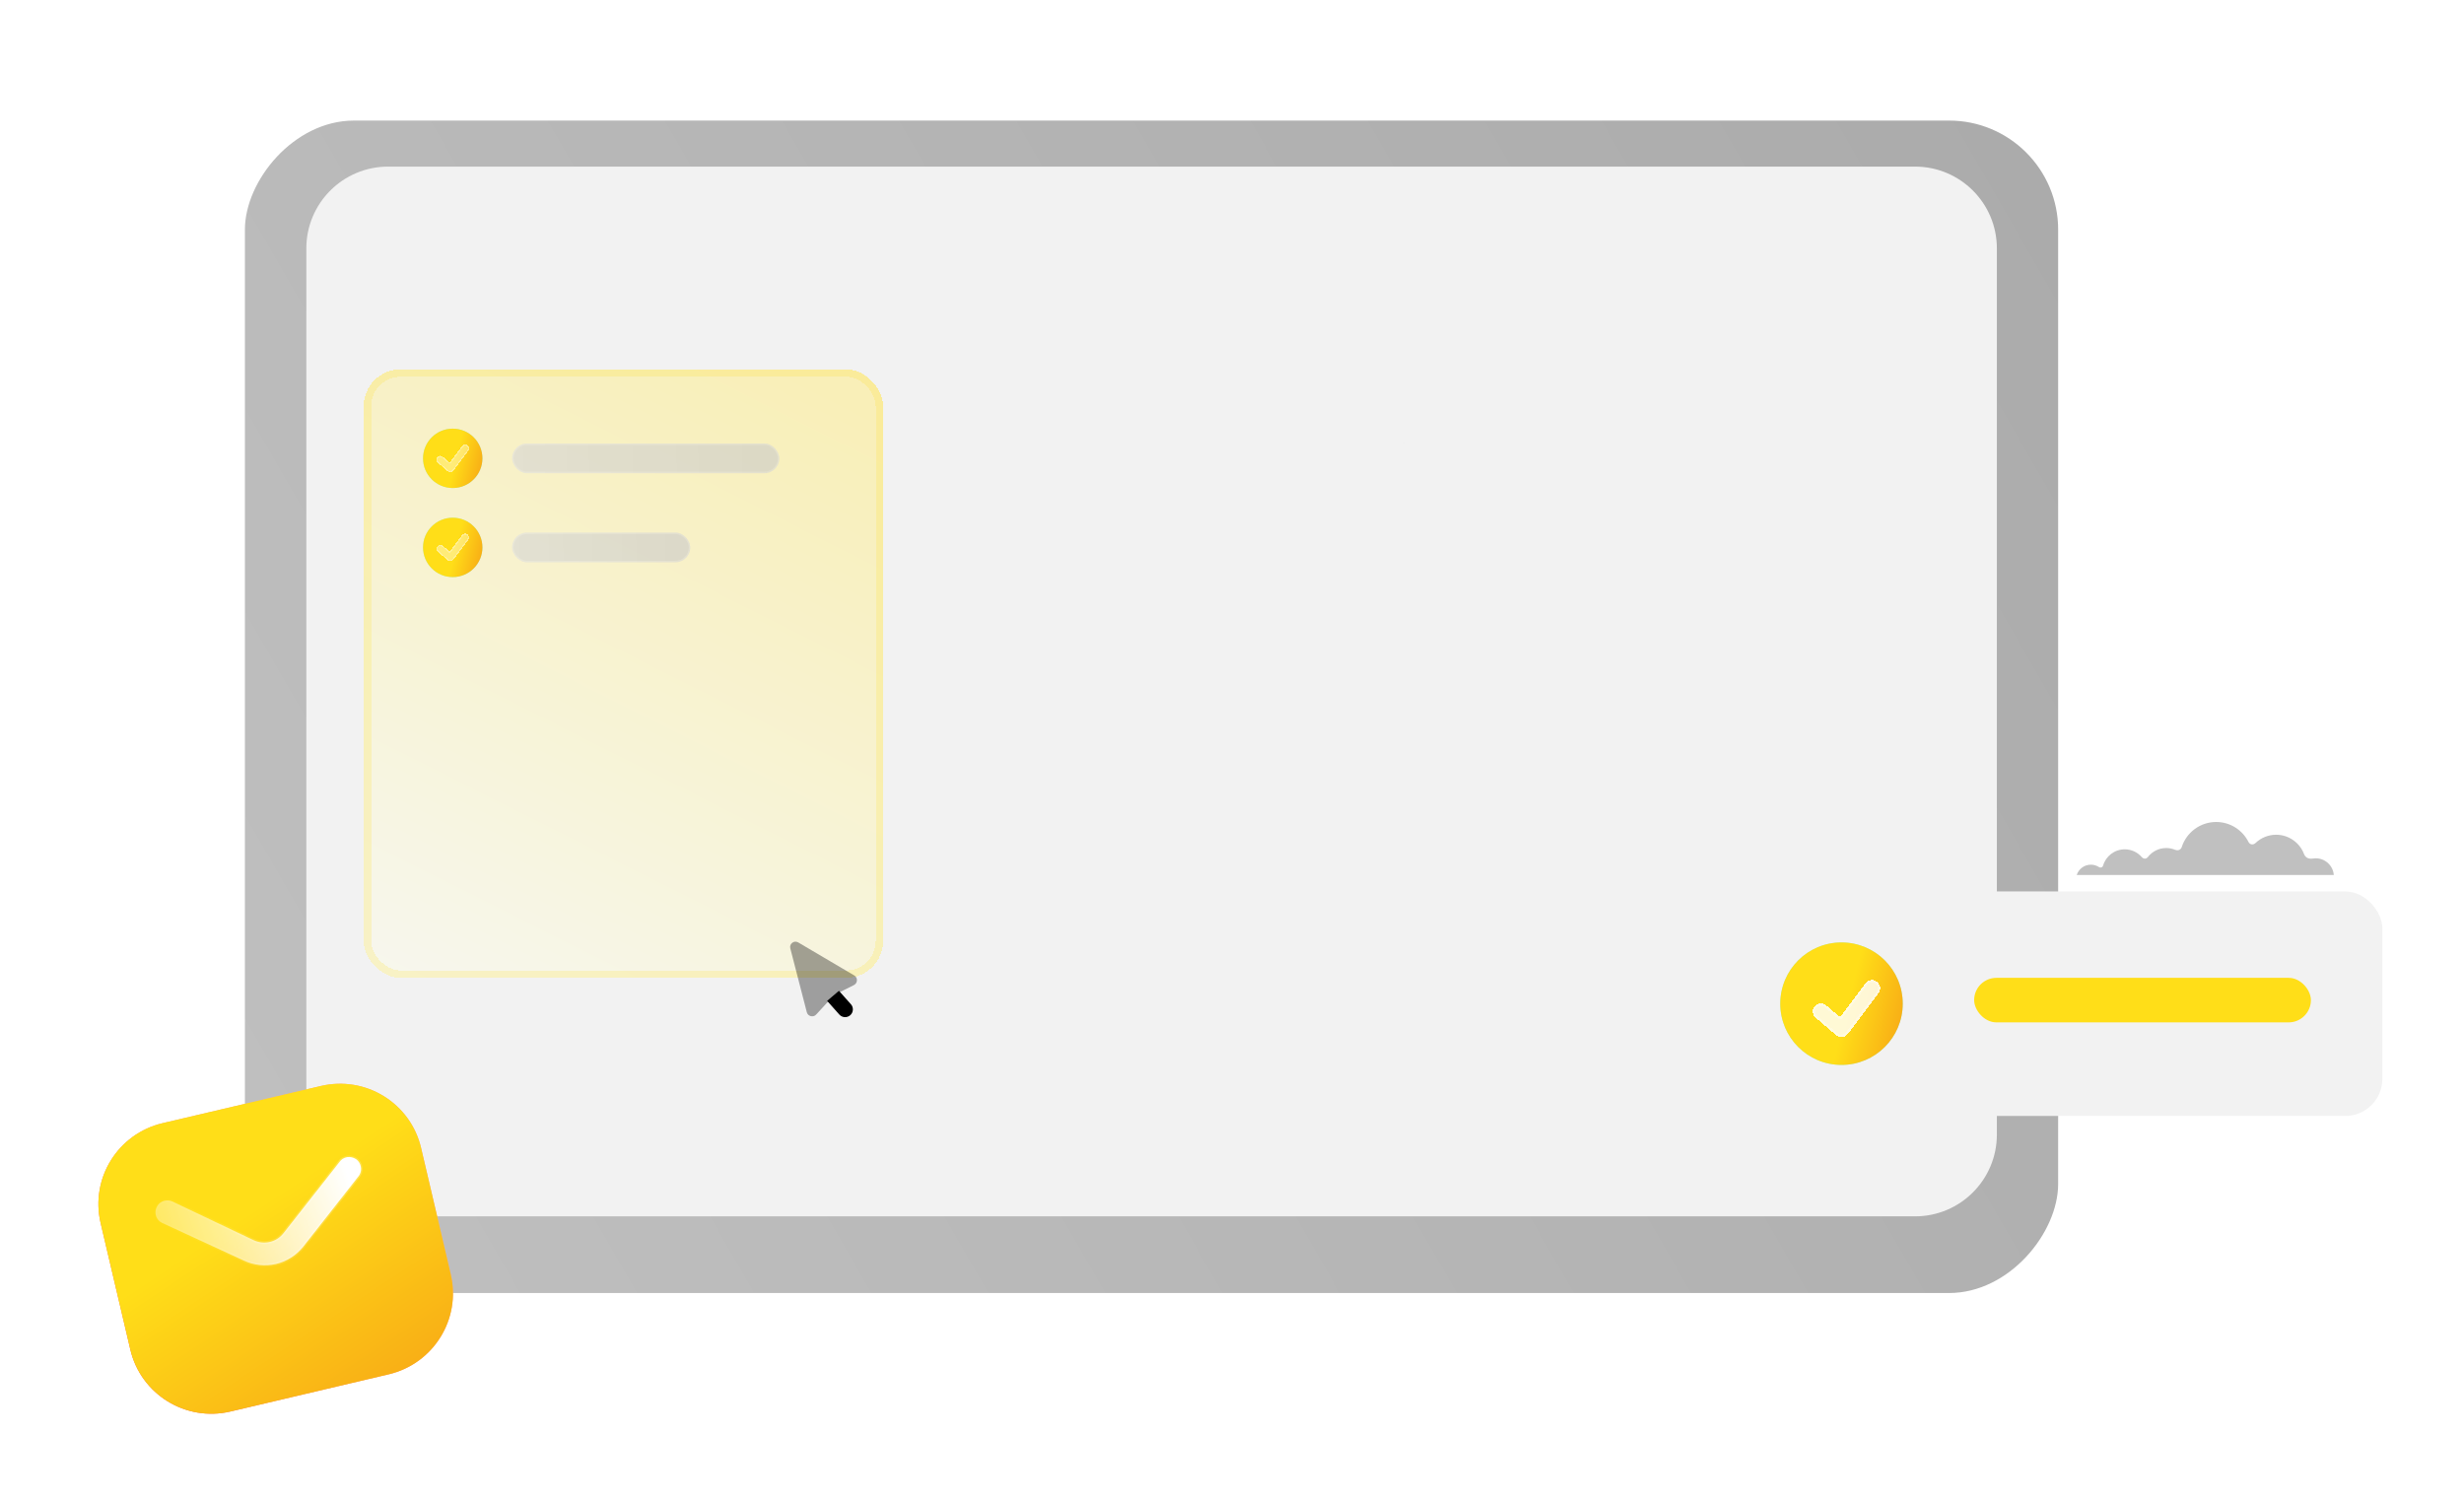
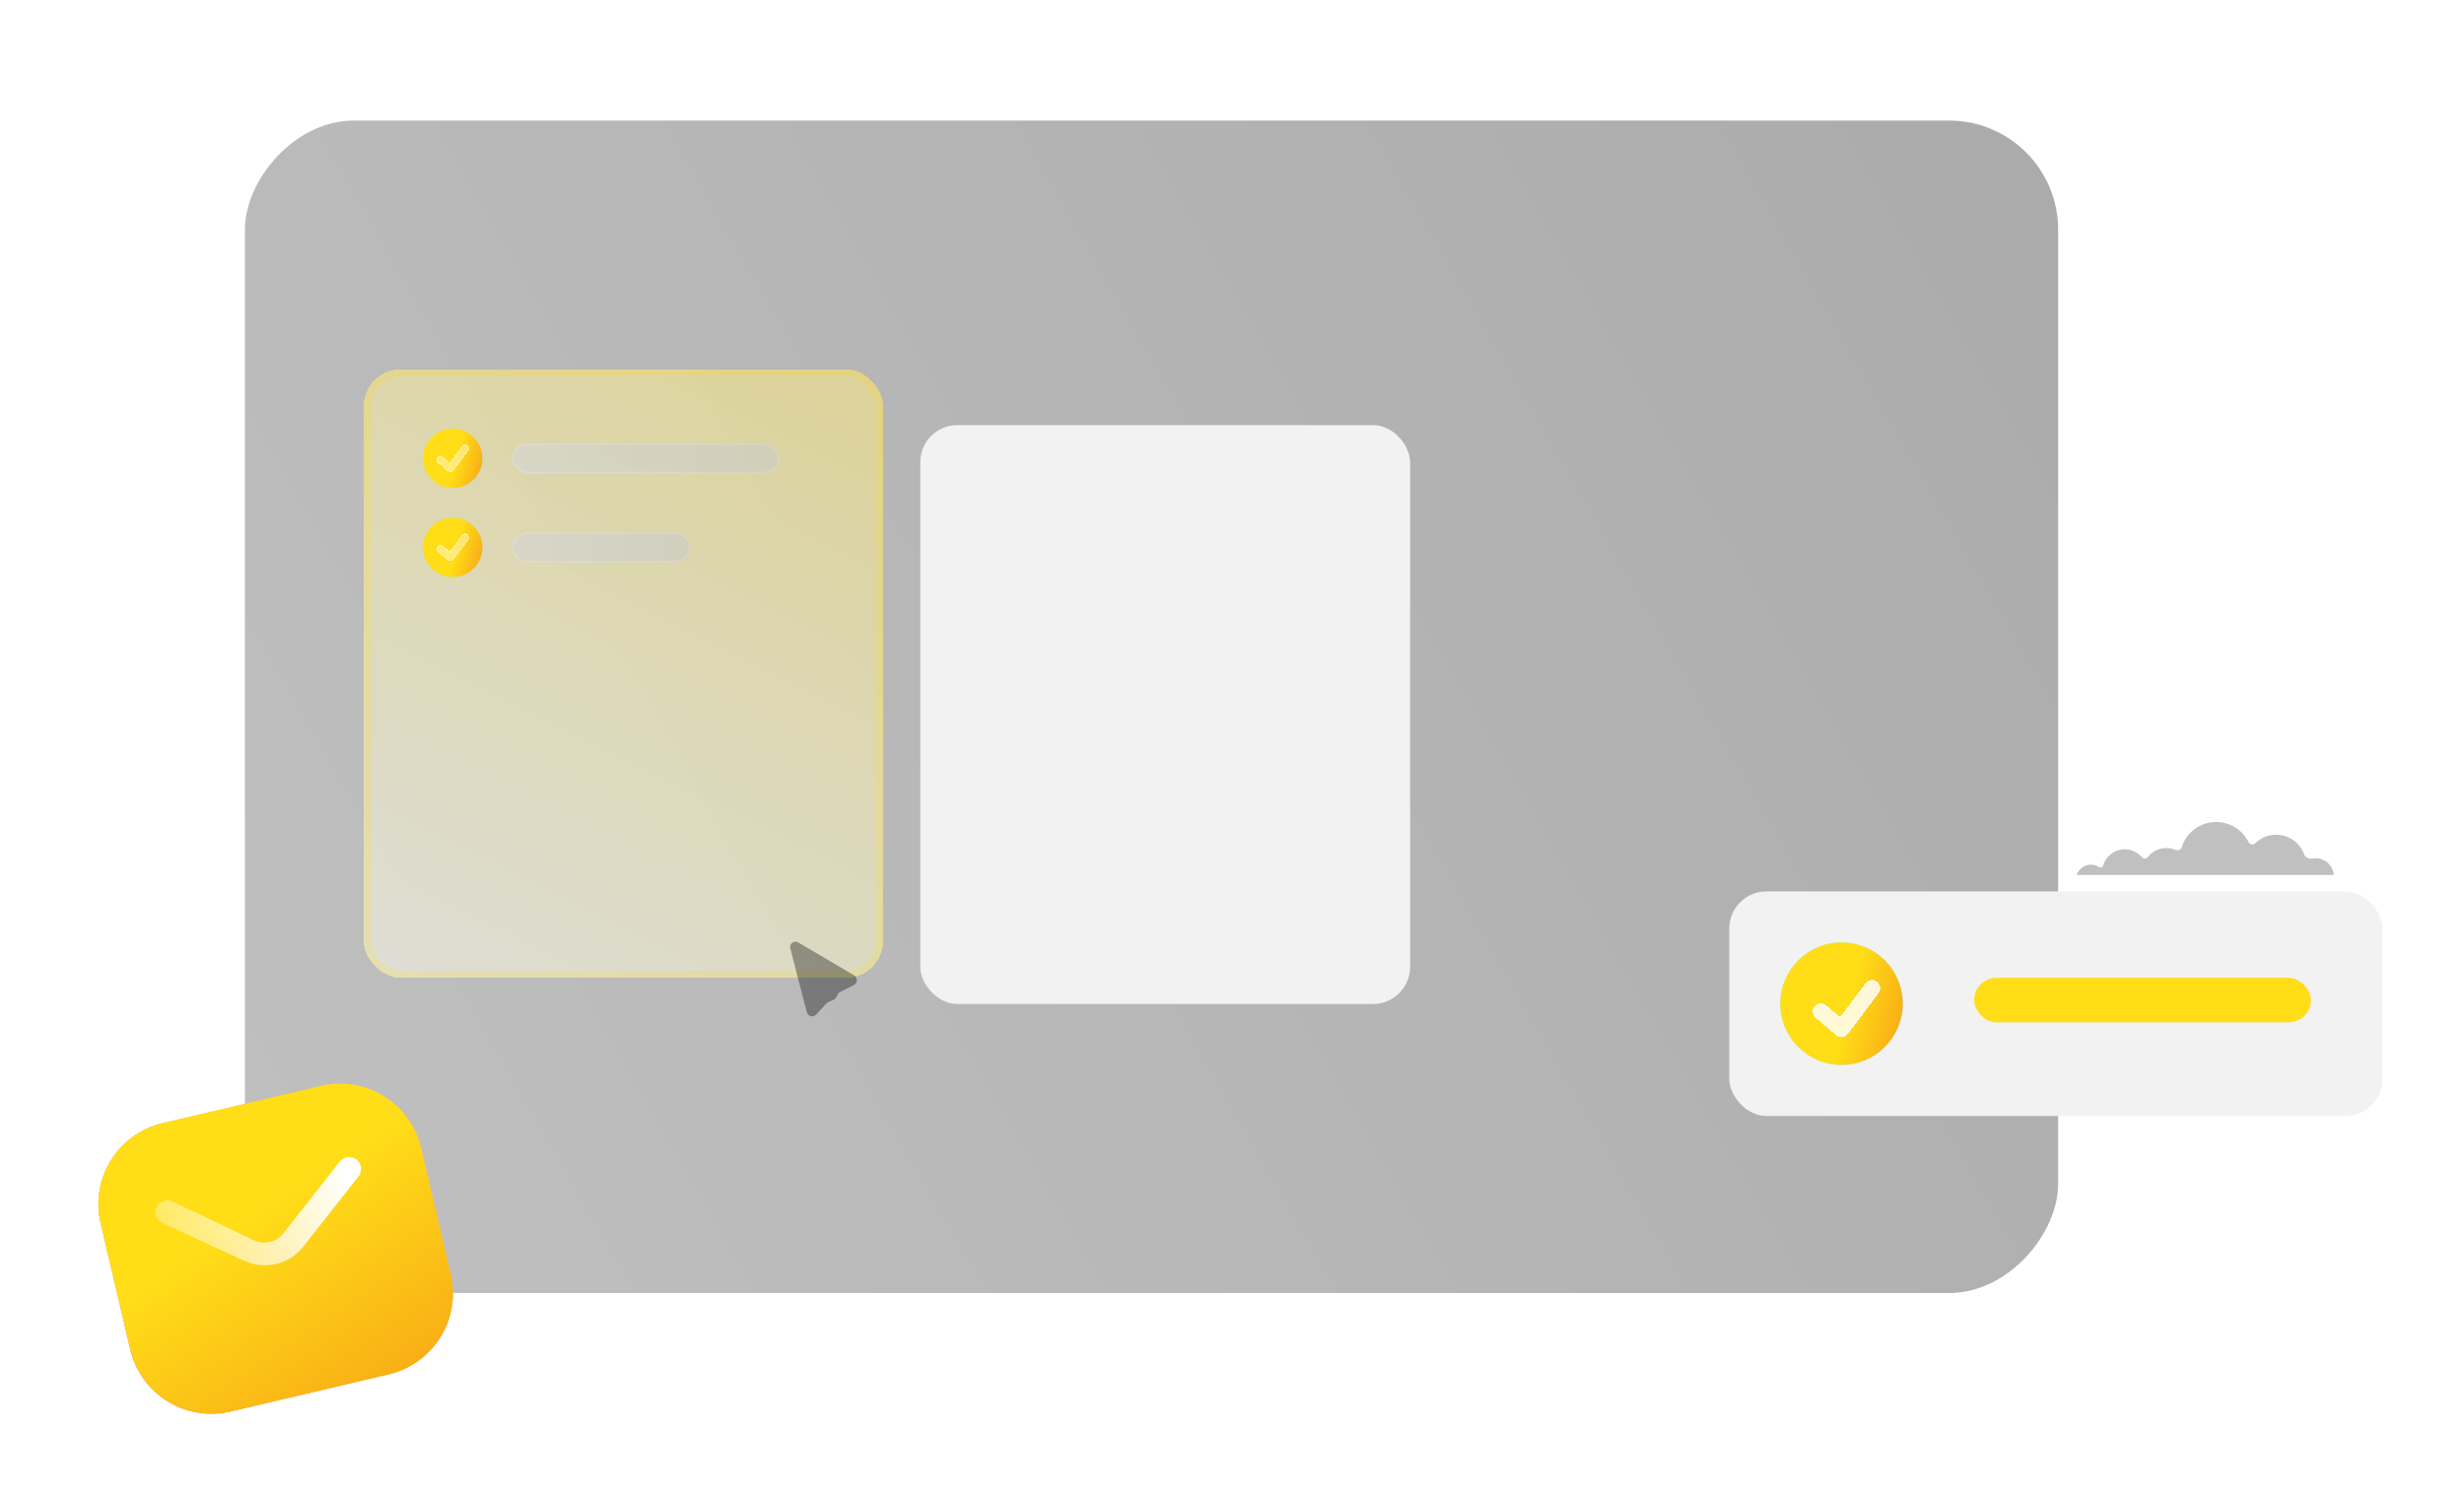
<svg xmlns="http://www.w3.org/2000/svg" width="300" height="183" viewBox="0 0 300 183" fill="none">
  <g clip-path="url(#clip0_1548_5302)">
    <g filter="url(#filter0_bd_1548_5302)">
      <rect width="220.768" height="142.752" rx="13.279" transform="matrix(-1 0 0 1 250.586 12.82)" fill="url(#paint0_linear_1548_5302)" />
    </g>
-     <path d="M37.297 30.245C37.297 24.744 41.756 20.285 47.256 20.285H233.166C238.666 20.285 243.125 24.744 243.125 30.245V138.139C243.125 143.639 238.666 148.098 233.166 148.098H47.256C41.756 148.098 37.297 143.639 37.297 138.139V30.245Z" fill="#F2F2F2" />
    <g filter="url(#filter1_d_1548_5302)">
      <rect x="112.047" y="51.758" width="59.639" height="70.482" rx="4.518" fill="#F2F2F2" />
    </g>
    <g filter="url(#filter2_d_1548_5302)">
-       <rect x="175.301" y="51.758" width="59.639" height="70.482" rx="4.518" fill="#F2F2F2" />
-     </g>
+       </g>
    <g filter="url(#filter3_d_1548_5302)">
      <rect x="44.277" y="44.965" width="63.253" height="74.096" rx="4.518" fill="url(#paint1_linear_1548_5302)" fill-opacity="0.53" shape-rendering="crispEdges" />
      <rect x="44.729" y="45.417" width="62.349" height="73.193" rx="4.066" stroke="#FFDE18" stroke-opacity="0.18" stroke-width="0.904" shape-rendering="crispEdges" />
    </g>
    <path opacity="0.35" d="M104.005 118.764L97.186 114.747C96.685 114.452 96.077 114.91 96.222 115.473L98.231 123.241C98.364 123.755 99.013 123.917 99.373 123.526L100.705 122.075L101.669 121.641L102.142 120.851L103.964 119.941C104.439 119.703 104.462 119.034 104.005 118.764Z" fill="black" />
-     <path d="M100.707 121.862L102.19 123.528C102.537 123.917 103.134 123.952 103.524 123.605C103.913 123.258 103.948 122.661 103.601 122.272L102.144 120.637" fill="black" />
    <circle cx="55.122" cy="55.806" r="3.614" fill="#A2EDD8" />
    <circle cx="55.122" cy="55.806" r="3.614" fill="url(#paint2_linear_1548_5302)" />
    <g filter="url(#filter4_d_1548_5302)">
      <path fill-rule="evenodd" clip-rule="evenodd" d="M56.916 54.218C57.129 54.377 57.172 54.679 57.012 54.892L55.205 57.302C55.125 57.408 55.005 57.477 54.872 57.492C54.74 57.506 54.607 57.465 54.506 57.379L53.301 56.346C53.099 56.173 53.076 55.868 53.249 55.666C53.422 55.464 53.726 55.441 53.928 55.614L54.743 56.312L56.241 54.314C56.401 54.101 56.703 54.058 56.916 54.218Z" fill="url(#paint3_linear_1548_5302)" shape-rendering="crispEdges" />
      <path d="M54.696 56.367C54.711 56.38 54.731 56.386 54.751 56.384C54.77 56.382 54.788 56.371 54.8 56.355L56.299 54.357C56.435 54.176 56.692 54.14 56.873 54.275C57.054 54.411 57.09 54.668 56.955 54.849L55.147 57.258C55.079 57.349 54.977 57.407 54.864 57.42C54.752 57.432 54.639 57.397 54.553 57.324L53.348 56.291C53.176 56.144 53.157 55.885 53.304 55.713C53.451 55.542 53.71 55.522 53.881 55.669L54.696 56.367Z" stroke="white" stroke-opacity="0.25" stroke-width="0.145" stroke-linecap="round" stroke-linejoin="round" shape-rendering="crispEdges" />
    </g>
    <g opacity="0.6" filter="url(#filter5_d_1548_5302)">
      <rect x="62.352" y="54" width="32.53" height="3.614" rx="1.807" fill="url(#paint4_linear_1548_5302)" />
      <rect x="62.442" y="54.09" width="32.349" height="3.434" rx="1.717" stroke="white" stroke-opacity="0.25" stroke-width="0.181" />
    </g>
    <circle cx="55.122" cy="66.65" r="3.614" fill="#A2EDD8" />
    <circle cx="55.122" cy="66.65" r="3.614" fill="url(#paint5_linear_1548_5302)" />
    <g filter="url(#filter6_d_1548_5302)">
      <path fill-rule="evenodd" clip-rule="evenodd" d="M56.916 65.057C57.129 65.217 57.172 65.519 57.012 65.732L55.205 68.142C55.125 68.248 55.005 68.317 54.872 68.332C54.74 68.346 54.607 68.305 54.506 68.218L53.301 67.186C53.099 67.013 53.076 66.708 53.249 66.506C53.422 66.304 53.726 66.281 53.928 66.454L54.743 67.152L56.241 65.154C56.401 64.941 56.703 64.898 56.916 65.057Z" fill="url(#paint6_linear_1548_5302)" shape-rendering="crispEdges" />
      <path d="M54.696 67.207C54.711 67.22 54.731 67.226 54.751 67.224C54.77 67.222 54.788 67.211 54.8 67.195L56.299 65.197C56.435 65.016 56.692 64.979 56.873 65.115C57.054 65.251 57.09 65.508 56.955 65.689L55.147 68.098C55.079 68.189 54.977 68.247 54.864 68.26C54.752 68.272 54.639 68.237 54.553 68.164L53.348 67.131C53.176 66.984 53.157 66.725 53.304 66.553C53.451 66.382 53.71 66.362 53.881 66.509L54.696 67.207Z" stroke="white" stroke-opacity="0.25" stroke-width="0.145" stroke-linecap="round" stroke-linejoin="round" shape-rendering="crispEdges" />
    </g>
    <g opacity="0.6" filter="url(#filter7_d_1548_5302)">
      <rect x="62.352" y="64.844" width="21.687" height="3.614" rx="1.807" fill="url(#paint7_linear_1548_5302)" />
      <rect x="62.442" y="64.934" width="21.506" height="3.434" rx="1.717" stroke="white" stroke-opacity="0.25" stroke-width="0.181" />
    </g>
    <g filter="url(#filter8_d_1548_5302)">
      <rect x="210.543" y="108.539" width="79.518" height="27.334" rx="4.518" fill="#F2F2F2" />
    </g>
    <rect x="240.359" y="119.059" width="41.002" height="5.422" rx="2.711" fill="#FFDE18" />
    <circle cx="224.209" cy="122.205" r="7.455" fill="#A2EDD8" />
    <circle cx="224.209" cy="122.205" r="7.455" fill="url(#paint8_linear_1548_5302)" />
    <g filter="url(#filter9_d_1548_5302)">
      <path fill-rule="evenodd" clip-rule="evenodd" d="M227.912 118.922C228.351 119.251 228.44 119.874 228.111 120.313L224.383 125.283C224.219 125.503 223.97 125.645 223.697 125.675C223.424 125.705 223.15 125.62 222.941 125.441L220.456 123.311C220.04 122.954 219.991 122.327 220.349 121.91C220.706 121.493 221.333 121.445 221.75 121.802L223.43 123.241L226.521 119.12C226.85 118.681 227.473 118.592 227.912 118.922Z" fill="white" fill-opacity="0.82" shape-rendering="crispEdges" />
      <path d="M223.333 123.355C223.364 123.381 223.405 123.394 223.446 123.39C223.487 123.385 223.524 123.364 223.549 123.331L226.64 119.21C226.92 118.836 227.449 118.761 227.823 119.041C228.196 119.321 228.272 119.85 227.992 120.224L224.264 125.193C224.124 125.38 223.913 125.501 223.68 125.526C223.448 125.552 223.216 125.48 223.038 125.328L220.554 123.198C220.199 122.894 220.158 122.361 220.462 122.007C220.766 121.653 221.299 121.611 221.653 121.915L223.333 123.355Z" stroke="white" stroke-opacity="0.25" stroke-width="0.298" stroke-linecap="round" stroke-linejoin="round" shape-rendering="crispEdges" />
    </g>
    <path d="M284.147 106.534C284.055 105.398 283.108 104.504 281.951 104.504C281.831 104.504 281.713 104.514 281.598 104.532C281.101 104.608 280.698 104.444 280.521 103.982C279.999 102.61 278.676 101.635 277.125 101.635C276.192 101.634 275.295 101.994 274.62 102.641C274.346 102.889 273.977 102.88 273.775 102.54C273.054 101.084 271.557 100.082 269.826 100.082C267.865 100.082 266.203 101.366 265.631 103.142C265.558 103.368 265.285 103.643 264.822 103.468C264.48 103.326 264.113 103.253 263.743 103.253C262.829 103.253 262.016 103.689 261.5 104.364C261.296 104.594 261.027 104.611 260.78 104.373C260.523 104.071 260.203 103.828 259.843 103.662C259.482 103.496 259.09 103.41 258.694 103.411C257.439 103.411 256.382 104.254 256.052 105.406C255.955 105.666 255.701 105.667 255.548 105.568C255.256 105.38 254.917 105.28 254.57 105.281C253.766 105.281 253.086 105.807 252.848 106.534L284.147 106.534Z" fill="#C0C0C0" />
    <g filter="url(#filter10_d_1548_5302)">
      <path d="M46.742 133.472C44.455 132.052 41.696 131.609 39.08 132.223L19.808 136.748C14.344 138.032 10.973 143.475 12.251 148.918L15.87 164.328C17.148 169.771 22.61 173.14 28.054 171.862L47.325 167.336C52.77 166.058 56.163 160.609 54.885 155.166L51.266 139.756C50.652 137.142 49.029 134.888 46.742 133.472" fill="url(#paint9_linear_1548_5302)" />
      <path d="M46.742 133.472C44.455 132.052 41.696 131.609 39.08 132.223L19.808 136.748C14.344 138.032 10.973 143.475 12.251 148.918L15.87 164.328C17.148 169.771 22.61 173.14 28.054 171.862L47.325 167.336C52.77 166.058 56.163 160.609 54.885 155.166L51.266 139.756C50.652 137.142 49.029 134.888 46.742 133.472" fill="url(#paint10_linear_1548_5302)" />
    </g>
    <g filter="url(#filter11_d_1548_5302)">
      <mask id="path-26-inside-1_1548_5302" fill="white">
-         <path d="M43.809 142.98L43.696 143.163L36.925 151.794C36.082 152.85 34.909 153.594 33.599 153.901C32.284 154.21 30.925 154.061 29.699 153.491L19.747 148.904L19.449 148.72C18.895 148.265 18.764 147.457 19.146 146.841C19.508 146.23 20.289 145.988 20.964 146.278L30.845 150.979C32.142 151.612 33.678 151.252 34.542 150.111L41.314 141.499C41.532 141.175 41.871 140.957 42.264 140.886C42.641 140.836 43.033 140.922 43.355 141.137C43.943 141.564 44.125 142.341 43.809 142.98" />
-       </mask>
+         </mask>
      <path d="M43.809 142.98L43.696 143.163L36.925 151.794C36.082 152.85 34.909 153.594 33.599 153.901C32.284 154.21 30.925 154.061 29.699 153.491L19.747 148.904L19.449 148.72C18.895 148.265 18.764 147.457 19.146 146.841C19.508 146.23 20.289 145.988 20.964 146.278L30.845 150.979C32.142 151.612 33.678 151.252 34.542 150.111L41.314 141.499C41.532 141.175 41.871 140.957 42.264 140.886C42.641 140.836 43.033 140.922 43.355 141.137C43.943 141.564 44.125 142.341 43.809 142.98" fill="url(#paint11_linear_1548_5302)" />
      <path d="M43.696 143.163L43.844 143.279L43.85 143.271L43.856 143.262L43.696 143.163ZM36.925 151.794L37.072 151.911L37.072 151.91L36.925 151.794ZM29.699 153.491L29.778 153.32L29.778 153.32L29.699 153.491ZM19.747 148.904L19.649 149.064L19.659 149.07L19.669 149.075L19.747 148.904ZM19.449 148.72L19.329 148.866L19.34 148.874L19.351 148.881L19.449 148.72ZM19.146 146.841L19.306 146.94L19.308 146.937L19.146 146.841ZM20.964 146.278L21.045 146.108L21.038 146.105L20.964 146.278ZM30.845 150.979L30.927 150.81L30.926 150.809L30.845 150.979ZM34.542 150.111L34.394 149.994L34.392 149.997L34.542 150.111ZM41.314 141.499L41.462 141.615L41.47 141.604L41.314 141.499ZM42.264 140.886L42.239 140.699L42.231 140.701L42.264 140.886ZM43.355 141.137L43.465 140.985L43.459 140.98L43.355 141.137ZM43.649 142.881L43.536 143.064L43.856 143.262L43.969 143.079L43.649 142.881ZM43.548 143.047L36.777 151.678L37.072 151.91L43.844 143.279L43.548 143.047ZM36.778 151.677C35.962 152.7 34.825 153.42 33.556 153.718L33.642 154.084C34.993 153.767 36.203 153 37.072 151.911L36.778 151.677ZM33.556 153.718C32.283 154.017 30.967 153.873 29.778 153.32L29.62 153.661C30.883 154.249 32.285 154.403 33.642 154.084L33.556 153.718ZM29.778 153.32L19.826 148.733L19.669 149.075L29.62 153.662L29.778 153.32ZM19.846 148.744L19.547 148.56L19.351 148.881L19.649 149.064L19.846 148.744ZM19.568 148.575C19.088 148.181 18.973 147.478 19.306 146.94L18.986 146.742C18.555 147.437 18.702 148.35 19.329 148.866L19.568 148.575ZM19.308 146.937C19.619 146.411 20.297 146.196 20.89 146.45L21.038 146.105C20.281 145.78 19.396 146.048 18.984 146.746L19.308 146.937ZM20.883 146.447L30.764 151.148L30.926 150.809L21.045 146.108L20.883 146.447ZM30.762 151.148C32.14 151.82 33.773 151.438 34.692 150.224L34.392 149.997C33.584 151.066 32.145 151.404 30.927 150.81L30.762 151.148ZM34.69 150.227L41.462 141.615L41.166 141.383L34.394 149.994L34.69 150.227ZM41.47 141.604C41.659 141.323 41.953 141.133 42.297 141.071L42.231 140.701C41.789 140.78 41.406 141.026 41.158 141.394L41.47 141.604ZM42.288 141.072C42.621 141.028 42.968 141.104 43.25 141.293L43.459 140.98C43.098 140.739 42.66 140.644 42.239 140.699L42.288 141.072ZM43.244 141.289C43.757 141.662 43.916 142.338 43.641 142.897L43.978 143.064C44.334 142.343 44.128 141.467 43.465 140.985L43.244 141.289Z" fill="url(#paint12_linear_1548_5302)" fill-opacity="0.5" mask="url(#path-26-inside-1_1548_5302)" />
    </g>
  </g>
  <defs>
    <filter id="filter0_bd_1548_5302" x="11.213" y="-5.783" width="257.977" height="179.961" filterUnits="userSpaceOnUse" color-interpolation-filters="sRGB">
      <feFlood flood-opacity="0" result="BackgroundImageFix" />
      <feGaussianBlur in="BackgroundImageFix" stdDeviation="9.302" />
      <feComposite in2="SourceAlpha" operator="in" result="effect1_backgroundBlur_1548_5302" />
      <feColorMatrix in="SourceAlpha" type="matrix" values="0 0 0 0 0 0 0 0 0 0 0 0 0 0 0 0 0 0 127 0" result="hardAlpha" />
      <feMorphology radius="0.465" operator="erode" in="SourceAlpha" result="effect2_dropShadow_1548_5302" />
      <feOffset dy="1.86" />
      <feGaussianBlur stdDeviation="5.581" />
      <feComposite in2="hardAlpha" operator="out" />
      <feColorMatrix type="matrix" values="0 0 0 0 0 0 0 0 0 0 0 0 0 0 0 0 0 0 0.2 0" />
      <feBlend mode="normal" in2="effect1_backgroundBlur_1548_5302" result="effect2_dropShadow_1548_5302" />
      <feBlend mode="normal" in="SourceGraphic" in2="effect2_dropShadow_1548_5302" result="shape" />
    </filter>
    <filter id="filter1_d_1548_5302" x="105.631" y="45.342" width="72.468" height="83.312" filterUnits="userSpaceOnUse" color-interpolation-filters="sRGB">
      <feFlood flood-opacity="0" result="BackgroundImageFix" />
      <feColorMatrix in="SourceAlpha" type="matrix" values="0 0 0 0 0 0 0 0 0 0 0 0 0 0 0 0 0 0 127 0" result="hardAlpha" />
      <feOffset />
      <feGaussianBlur stdDeviation="3.208" />
      <feComposite in2="hardAlpha" operator="out" />
      <feColorMatrix type="matrix" values="0 0 0 0 0 0 0 0 0 0 0 0 0 0 0 0 0 0 0.1 0" />
      <feBlend mode="normal" in2="BackgroundImageFix" result="effect1_dropShadow_1548_5302" />
      <feBlend mode="normal" in="SourceGraphic" in2="effect1_dropShadow_1548_5302" result="shape" />
    </filter>
    <filter id="filter2_d_1548_5302" x="168.885" y="45.342" width="72.468" height="83.312" filterUnits="userSpaceOnUse" color-interpolation-filters="sRGB">
      <feFlood flood-opacity="0" result="BackgroundImageFix" />
      <feColorMatrix in="SourceAlpha" type="matrix" values="0 0 0 0 0 0 0 0 0 0 0 0 0 0 0 0 0 0 127 0" result="hardAlpha" />
      <feOffset />
      <feGaussianBlur stdDeviation="3.208" />
      <feComposite in2="hardAlpha" operator="out" />
      <feColorMatrix type="matrix" values="0 0 0 0 0 0 0 0 0 0 0 0 0 0 0 0 0 0 0.1 0" />
      <feBlend mode="normal" in2="BackgroundImageFix" result="effect1_dropShadow_1548_5302" />
      <feBlend mode="normal" in="SourceGraphic" in2="effect1_dropShadow_1548_5302" result="shape" />
    </filter>
    <filter id="filter3_d_1548_5302" x="37.862" y="38.549" width="76.085" height="86.929" filterUnits="userSpaceOnUse" color-interpolation-filters="sRGB">
      <feFlood flood-opacity="0" result="BackgroundImageFix" />
      <feColorMatrix in="SourceAlpha" type="matrix" values="0 0 0 0 0 0 0 0 0 0 0 0 0 0 0 0 0 0 127 0" result="hardAlpha" />
      <feOffset />
      <feGaussianBlur stdDeviation="3.208" />
      <feComposite in2="hardAlpha" operator="out" />
      <feColorMatrix type="matrix" values="0 0 0 0 0 0 0 0 0 0 0 0 0 0 0 0 0 0 0.1 0" />
      <feBlend mode="normal" in2="BackgroundImageFix" result="effect1_dropShadow_1548_5302" />
      <feBlend mode="normal" in="SourceGraphic" in2="effect1_dropShadow_1548_5302" result="shape" />
    </filter>
    <filter id="filter4_d_1548_5302" x="51.433" y="52.421" width="7.377" height="6.775" filterUnits="userSpaceOnUse" color-interpolation-filters="sRGB">
      <feFlood flood-opacity="0" result="BackgroundImageFix" />
      <feColorMatrix in="SourceAlpha" type="matrix" values="0 0 0 0 0 0 0 0 0 0 0 0 0 0 0 0 0 0 127 0" result="hardAlpha" />
      <feMorphology radius="0.119" operator="dilate" in="SourceAlpha" result="effect1_dropShadow_1548_5302" />
      <feOffset />
      <feGaussianBlur stdDeviation="0.79" />
      <feComposite in2="hardAlpha" operator="out" />
      <feColorMatrix type="matrix" values="0 0 0 0 0 0 0 0 0 0 0 0 0 0 0 0 0 0 0.1 0" />
      <feBlend mode="normal" in2="BackgroundImageFix" result="effect1_dropShadow_1548_5302" />
      <feBlend mode="normal" in="SourceGraphic" in2="effect1_dropShadow_1548_5302" result="shape" />
    </filter>
    <filter id="filter5_d_1548_5302" x="60.651" y="52.3" width="35.931" height="7.013" filterUnits="userSpaceOnUse" color-interpolation-filters="sRGB">
      <feFlood flood-opacity="0" result="BackgroundImageFix" />
      <feColorMatrix in="SourceAlpha" type="matrix" values="0 0 0 0 0 0 0 0 0 0 0 0 0 0 0 0 0 0 127 0" result="hardAlpha" />
      <feMorphology radius="0.119" operator="dilate" in="SourceAlpha" result="effect1_dropShadow_1548_5302" />
      <feOffset />
      <feGaussianBlur stdDeviation="0.79" />
      <feComposite in2="hardAlpha" operator="out" />
      <feColorMatrix type="matrix" values="0 0 0 0 0 0 0 0 0 0 0 0 0 0 0 0 0 0 0.06 0" />
      <feBlend mode="normal" in2="BackgroundImageFix" result="effect1_dropShadow_1548_5302" />
      <feBlend mode="normal" in="SourceGraphic" in2="effect1_dropShadow_1548_5302" result="shape" />
    </filter>
    <filter id="filter6_d_1548_5302" x="51.433" y="63.261" width="7.377" height="6.775" filterUnits="userSpaceOnUse" color-interpolation-filters="sRGB">
      <feFlood flood-opacity="0" result="BackgroundImageFix" />
      <feColorMatrix in="SourceAlpha" type="matrix" values="0 0 0 0 0 0 0 0 0 0 0 0 0 0 0 0 0 0 127 0" result="hardAlpha" />
      <feMorphology radius="0.119" operator="dilate" in="SourceAlpha" result="effect1_dropShadow_1548_5302" />
      <feOffset />
      <feGaussianBlur stdDeviation="0.79" />
      <feComposite in2="hardAlpha" operator="out" />
      <feColorMatrix type="matrix" values="0 0 0 0 0 0 0 0 0 0 0 0 0 0 0 0 0 0 0.1 0" />
      <feBlend mode="normal" in2="BackgroundImageFix" result="effect1_dropShadow_1548_5302" />
      <feBlend mode="normal" in="SourceGraphic" in2="effect1_dropShadow_1548_5302" result="shape" />
    </filter>
    <filter id="filter7_d_1548_5302" x="60.651" y="63.144" width="25.088" height="7.013" filterUnits="userSpaceOnUse" color-interpolation-filters="sRGB">
      <feFlood flood-opacity="0" result="BackgroundImageFix" />
      <feColorMatrix in="SourceAlpha" type="matrix" values="0 0 0 0 0 0 0 0 0 0 0 0 0 0 0 0 0 0 127 0" result="hardAlpha" />
      <feMorphology radius="0.119" operator="dilate" in="SourceAlpha" result="effect1_dropShadow_1548_5302" />
      <feOffset />
      <feGaussianBlur stdDeviation="0.79" />
      <feComposite in2="hardAlpha" operator="out" />
      <feColorMatrix type="matrix" values="0 0 0 0 0 0 0 0 0 0 0 0 0 0 0 0 0 0 0.06 0" />
      <feBlend mode="normal" in2="BackgroundImageFix" result="effect1_dropShadow_1548_5302" />
      <feBlend mode="normal" in="SourceGraphic" in2="effect1_dropShadow_1548_5302" result="shape" />
    </filter>
    <filter id="filter8_d_1548_5302" x="199.315" y="97.311" width="101.975" height="49.791" filterUnits="userSpaceOnUse" color-interpolation-filters="sRGB">
      <feFlood flood-opacity="0" result="BackgroundImageFix" />
      <feColorMatrix in="SourceAlpha" type="matrix" values="0 0 0 0 0 0 0 0 0 0 0 0 0 0 0 0 0 0 127 0" result="hardAlpha" />
      <feOffset />
      <feGaussianBlur stdDeviation="5.614" />
      <feComposite in2="hardAlpha" operator="out" />
      <feColorMatrix type="matrix" values="0 0 0 0 0 0 0 0 0 0 0 0 0 0 0 0 0 0 0.16 0" />
      <feBlend mode="normal" in2="BackgroundImageFix" result="effect1_dropShadow_1548_5302" />
      <feBlend mode="normal" in="SourceGraphic" in2="effect1_dropShadow_1548_5302" result="shape" />
    </filter>
    <filter id="filter9_d_1548_5302" x="219.473" y="118.086" width="10.674" height="9.431" filterUnits="userSpaceOnUse" color-interpolation-filters="sRGB">
      <feFlood flood-opacity="0" result="BackgroundImageFix" />
      <feColorMatrix in="SourceAlpha" type="matrix" values="0 0 0 0 0 0 0 0 0 0 0 0 0 0 0 0 0 0 127 0" result="hardAlpha" />
      <feMorphology radius="0.246" operator="dilate" in="SourceAlpha" result="effect1_dropShadow_1548_5302" />
      <feOffset dx="0.601" dy="0.601" />
      <feGaussianBlur stdDeviation="0.496" />
      <feComposite in2="hardAlpha" operator="out" />
      <feColorMatrix type="matrix" values="0 0 0 0 0 0 0 0 0 0 0 0 0 0 0 0 0 0 0.05 0" />
      <feBlend mode="normal" in2="BackgroundImageFix" result="effect1_dropShadow_1548_5302" />
      <feBlend mode="normal" in="SourceGraphic" in2="effect1_dropShadow_1548_5302" result="shape" />
    </filter>
    <filter id="filter10_d_1548_5302" x="2.877" y="122.849" width="61.379" height="58.387" filterUnits="userSpaceOnUse" color-interpolation-filters="sRGB">
      <feFlood flood-opacity="0" result="BackgroundImageFix" />
      <feColorMatrix in="SourceAlpha" type="matrix" values="0 0 0 0 0 0 0 0 0 0 0 0 0 0 0 0 0 0 127 0" result="hardAlpha" />
      <feOffset />
      <feGaussianBlur stdDeviation="4.552" />
      <feComposite in2="hardAlpha" operator="out" />
      <feColorMatrix type="matrix" values="0 0 0 0 0 0 0 0 0 0 0 0 0 0 0 0 0 0 0.16 0" />
      <feBlend mode="normal" in2="BackgroundImageFix" result="effect1_dropShadow_1548_5302" />
      <feBlend mode="normal" in="SourceGraphic" in2="effect1_dropShadow_1548_5302" result="shape" />
    </filter>
    <filter id="filter11_d_1548_5302" x="9.534" y="131.475" width="43.823" height="31.979" filterUnits="userSpaceOnUse" color-interpolation-filters="sRGB">
      <feFlood flood-opacity="0" result="BackgroundImageFix" />
      <feColorMatrix in="SourceAlpha" type="matrix" values="0 0 0 0 0 0 0 0 0 0 0 0 0 0 0 0 0 0 127 0" result="hardAlpha" />
      <feOffset />
      <feGaussianBlur stdDeviation="4.698" />
      <feColorMatrix type="matrix" values="0 0 0 0 0 0 0 0 0 0 0 0 0 0 0 0 0 0 0.12 0" />
      <feBlend mode="normal" in2="BackgroundImageFix" result="effect1_dropShadow_1548_5302" />
      <feBlend mode="normal" in="SourceGraphic" in2="effect1_dropShadow_1548_5302" result="shape" />
    </filter>
    <linearGradient id="paint0_linear_1548_5302" x1="-237.12" y1="-123.077" x2="223.352" y2="141.99" gradientUnits="userSpaceOnUse">
      <stop stop-color="#959595" />
      <stop offset="1" stop-color="#C0C0C0" />
    </linearGradient>
    <linearGradient id="paint1_linear_1548_5302" x1="101.657" y1="48.127" x2="63.097" y2="124.691" gradientUnits="userSpaceOnUse">
      <stop stop-color="#FEEC84" />
      <stop offset="1" stop-color="#FAFAE7" />
    </linearGradient>
    <linearGradient id="paint2_linear_1548_5302" x1="51.715" y1="52.02" x2="60.075" y2="54.099" gradientUnits="userSpaceOnUse">
      <stop offset="0.532" stop-color="#FFDE18" />
      <stop offset="1" stop-color="#F7A515" />
    </linearGradient>
    <linearGradient id="paint3_linear_1548_5302" x1="60.663" y1="51.471" x2="53.237" y2="51.349" gradientUnits="userSpaceOnUse">
      <stop stop-color="#FFDE18" />
      <stop offset="1" stop-color="white" stop-opacity="0.4" />
    </linearGradient>
    <linearGradient id="paint4_linear_1548_5302" x1="62.352" y1="55.807" x2="171.689" y2="53.096" gradientUnits="userSpaceOnUse">
      <stop stop-color="#D5D5D5" />
      <stop offset="1" stop-color="#ACACAC" />
    </linearGradient>
    <linearGradient id="paint5_linear_1548_5302" x1="51.715" y1="62.864" x2="60.075" y2="64.942" gradientUnits="userSpaceOnUse">
      <stop offset="0.532" stop-color="#FFDE18" />
      <stop offset="1" stop-color="#F7A515" />
    </linearGradient>
    <linearGradient id="paint6_linear_1548_5302" x1="60.663" y1="62.31" x2="53.237" y2="62.188" gradientUnits="userSpaceOnUse">
      <stop stop-color="#FFDE18" />
      <stop offset="1" stop-color="white" stop-opacity="0.4" />
    </linearGradient>
    <linearGradient id="paint7_linear_1548_5302" x1="62.352" y1="66.651" x2="135.268" y2="65.446" gradientUnits="userSpaceOnUse">
      <stop stop-color="#D5D5D5" />
      <stop offset="1" stop-color="#ACACAC" />
    </linearGradient>
    <linearGradient id="paint8_linear_1548_5302" x1="217.18" y1="114.398" x2="234.423" y2="118.683" gradientUnits="userSpaceOnUse">
      <stop offset="0.532" stop-color="#FFDE18" />
      <stop offset="1" stop-color="#F7A515" />
    </linearGradient>
    <linearGradient id="paint9_linear_1548_5302" x1="36.992" y1="153.719" x2="8.344" y2="179.149" gradientUnits="userSpaceOnUse">
      <stop stop-color="#FFA78F" />
      <stop offset="1" stop-color="#F23E2C" />
    </linearGradient>
    <linearGradient id="paint10_linear_1548_5302" x1="29.445" y1="134.485" x2="53.675" y2="171.031" gradientUnits="userSpaceOnUse">
      <stop offset="0.262" stop-color="#FFDE18" />
      <stop offset="1" stop-color="#F7A515" />
    </linearGradient>
    <linearGradient id="paint11_linear_1548_5302" x1="42.261" y1="142.868" x2="15.087" y2="151.534" gradientUnits="userSpaceOnUse">
      <stop stop-color="white" />
      <stop offset="1" stop-color="white" stop-opacity="0.2" />
    </linearGradient>
    <linearGradient id="paint12_linear_1548_5302" x1="43.794" y1="146.248" x2="20.275" y2="154.312" gradientUnits="userSpaceOnUse">
      <stop stop-color="white" />
      <stop offset="1" stop-color="white" stop-opacity="0" />
    </linearGradient>
    <clipPath id="clip0_1548_5302">
      <rect width="300" height="181.627" fill="white" transform="translate(0 0.688)" />
    </clipPath>
  </defs>
</svg>